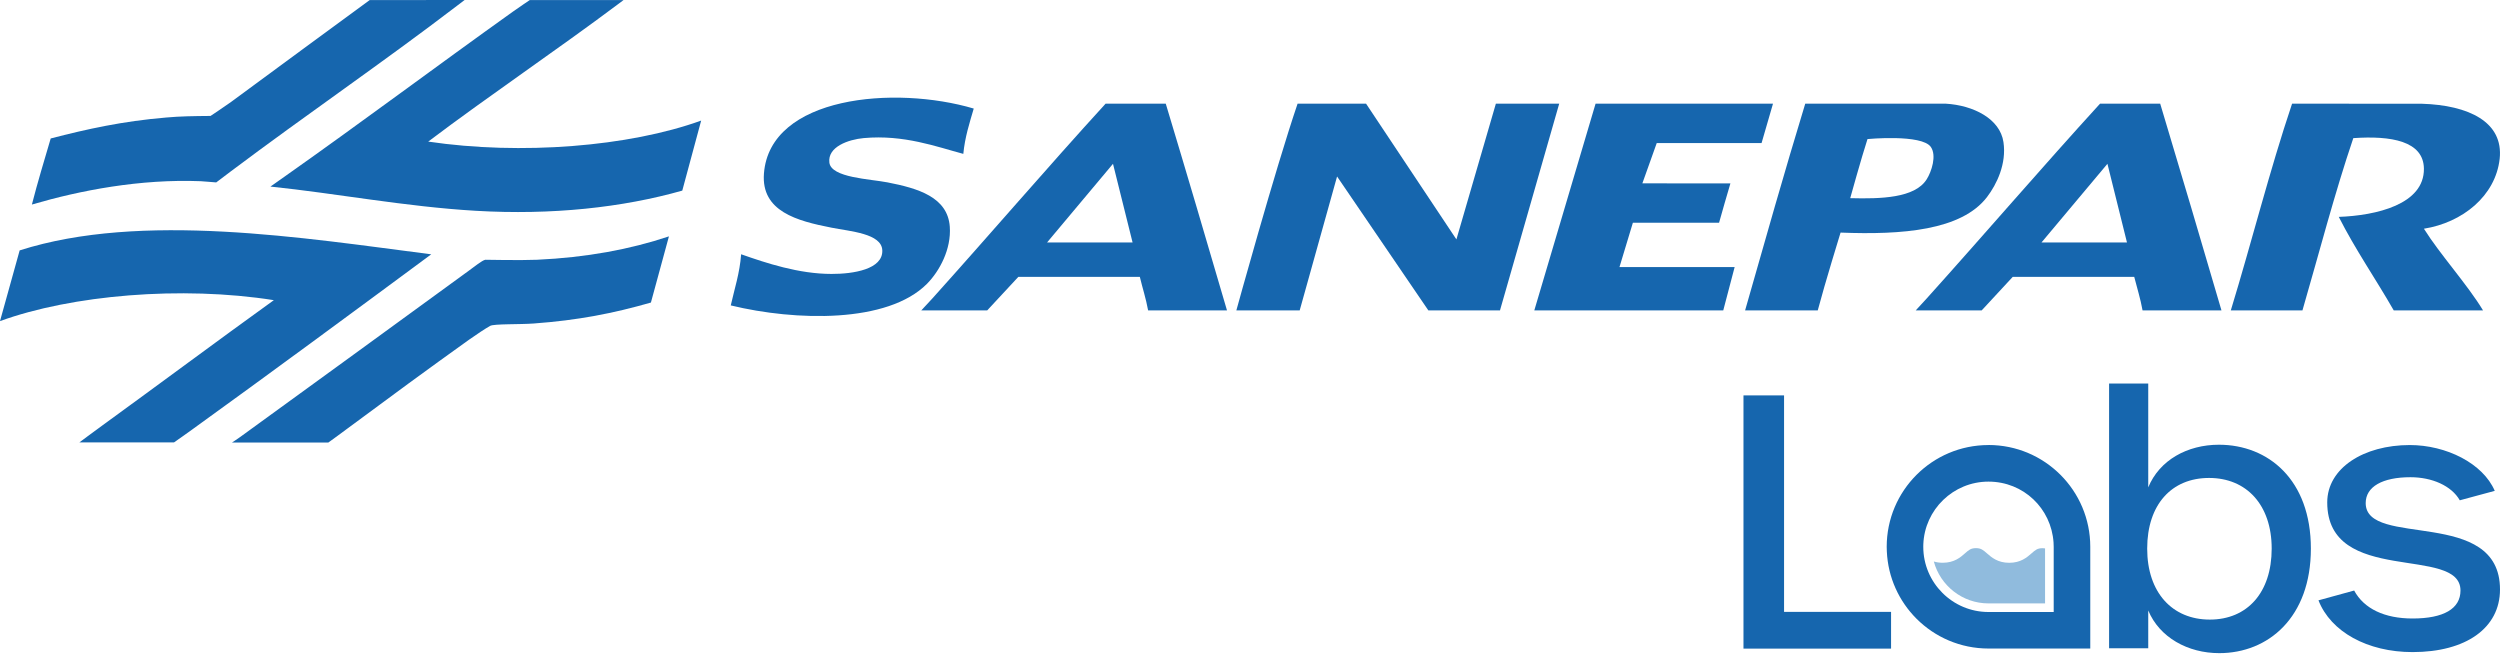
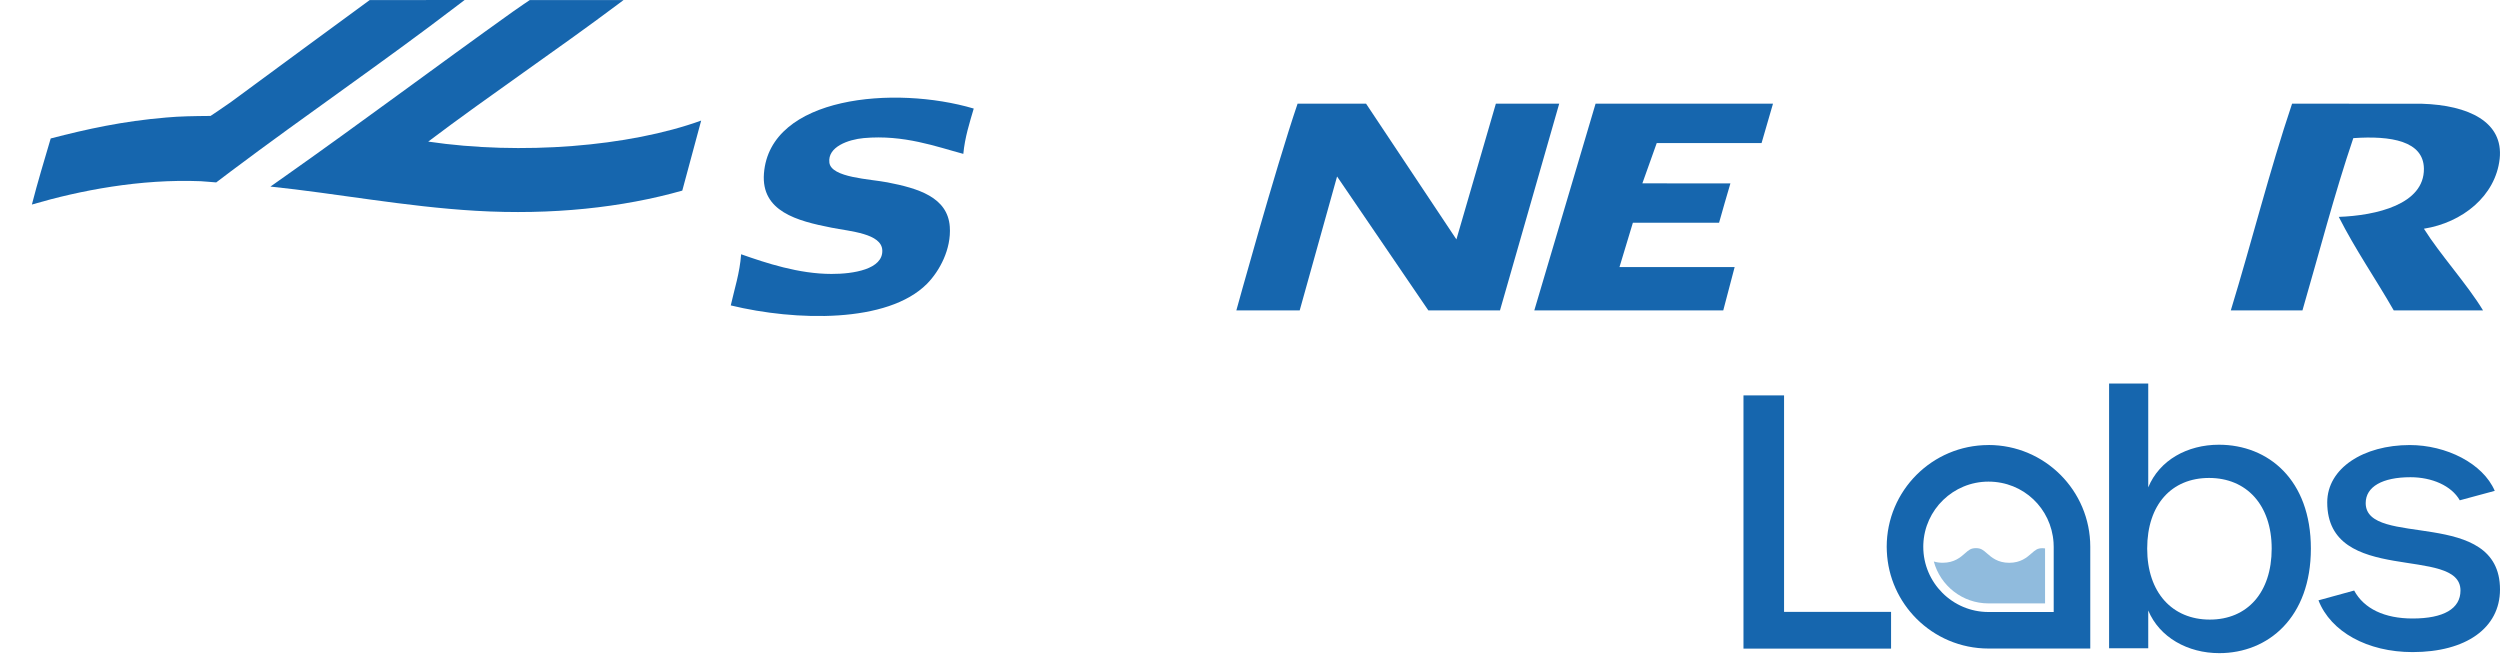
<svg xmlns="http://www.w3.org/2000/svg" width="273" height="72" viewBox="0 0 273 72" fill="none">
  <path d="M217.141 48.599C211.005 48.599 206.028 53.576 206.028 59.712C206.028 59.879 206.028 60.051 206.042 60.214C206.169 63.084 207.386 65.667 209.286 67.567C211.296 69.577 214.077 70.82 217.145 70.82H228.258V59.707C228.258 53.571 223.281 48.594 217.145 48.594L217.141 48.599ZM224.26 66.831H217.141C213.218 66.831 210.022 63.635 210.022 59.712C210.022 59.623 210.022 59.54 210.026 59.456C210.163 55.647 213.302 52.593 217.141 52.593C220.98 52.593 223.996 55.528 224.247 59.231C224.256 59.39 224.264 59.548 224.264 59.712V66.831H224.26Z" fill="#1666AE" />
  <path d="M223.321 59.875V65.892H217.141C214.289 65.892 211.882 63.948 211.172 61.316C211.45 61.4 211.772 61.453 212.147 61.453C213.407 61.453 214.086 60.858 214.58 60.421C214.994 60.056 215.223 59.857 215.774 59.857C216.325 59.857 216.559 60.06 216.969 60.421C217.467 60.858 218.146 61.457 219.407 61.457C220.667 61.457 221.346 60.862 221.844 60.426C222.259 60.06 222.488 59.862 223.039 59.862C223.145 59.862 223.233 59.87 223.317 59.884L223.321 59.875Z" fill="#90BBDD" />
  <path d="M190.388 43.177H194.819V66.817H206.504V70.829H190.388V43.177Z" fill="#1666AE" />
  <path d="M234.588 66.663V70.789H230.312V41.881H234.588V53.223C235.809 50.243 238.864 48.564 242.302 48.564C247.689 48.564 252.348 52.381 252.348 59.906C252.348 67.43 247.689 71.323 242.342 71.323C238.904 71.323 235.814 69.603 234.588 66.663ZM248.068 59.906C248.068 55.132 245.317 52.192 241.231 52.192C237.145 52.192 234.473 55.092 234.473 59.906C234.473 64.719 237.224 67.659 241.31 67.659C245.397 67.659 248.068 64.719 248.068 59.906Z" fill="#1666AE" />
  <path d="M253.177 65.557L257.074 64.486C258.145 66.474 260.397 67.54 263.452 67.54C266.851 67.54 268.685 66.469 268.685 64.486C268.685 59.482 254.134 64.027 254.134 54.863C254.134 51.12 258.105 48.599 263.148 48.599C267.12 48.599 271.131 50.587 272.427 53.602L268.61 54.633C267.693 53.029 265.555 52.112 263.223 52.112C260.168 52.112 258.334 53.144 258.334 54.938C258.334 59.901 273 55.321 273 64.371C273 68.572 269.297 71.208 263.452 71.208C258.524 71.208 254.517 68.991 253.177 65.557Z" fill="#1666AE" />
  <path d="M50.737 0C50.737 0 50.106 0.48 49.948 0.599C41.907 6.749 33.492 12.492 25.236 18.69C24.645 19.131 23.61 19.92 23.61 19.92C23.544 19.929 22.433 19.81 21.926 19.788C15.314 19.528 8.781 20.78 3.482 22.336C4.113 19.876 4.836 17.509 5.537 15.12C9.535 14.084 13.418 13.229 18.161 12.832C19.7 12.695 21.044 12.678 22.992 12.66C22.992 12.66 24.496 11.664 25.236 11.13C30.204 7.485 35.639 3.456 40.369 0.009C40.369 0.009 47.365 0 50.737 0Z" fill="#1666AE" />
  <path d="M68.1 0L67.523 0.432C60.844 5.44 53.47 10.399 46.761 15.463C56.882 16.962 68.691 16.015 76.568 13.167L74.505 20.815C67.994 22.662 60.267 23.508 51.953 23.019C44.244 22.565 36.688 21.115 29.529 20.374L31.187 19.206C39.448 13.383 47.572 7.295 55.987 1.287C56.569 0.868 57.856 0.004 57.856 0.004H68.105L68.1 0Z" fill="#1666AE" />
-   <path d="M18.994 48.317C18.994 48.317 20.105 47.537 20.678 47.127C29.675 40.634 38.39 34.207 47.091 27.771C33.171 25.986 15.455 23.094 2.147 27.343C1.446 29.873 0 35.066 0 35.066C7.802 32.219 19.823 31.183 29.904 32.778C23.706 37.239 17.324 41.996 11.192 46.448C10.337 47.065 8.666 48.312 8.666 48.312H18.999L18.994 48.317Z" fill="#1666AE" />
-   <path d="M73.046 25.818L71.08 33.038C67.002 34.211 63.119 34.974 58.283 35.326C56.745 35.441 53.968 35.353 53.531 35.582C52.985 35.886 52.037 36.521 51.204 37.107C46.659 40.356 42.582 43.353 37.953 46.787C37.283 47.294 35.859 48.321 35.859 48.321H25.337C25.337 48.321 25.959 47.92 26.223 47.722C34.475 41.74 42.785 35.688 51.204 29.552C51.803 29.115 52.619 28.454 52.989 28.366C52.989 28.366 56.912 28.441 58.632 28.366C64.036 28.119 68.796 27.233 73.041 25.814" fill="#1666AE" />
-   <path d="M114.341 26.475H123.677L121.539 17.888C119.807 19.951 114.341 26.475 114.341 26.475ZM120.724 11.32H127.3C129.562 18.818 131.779 26.347 133.987 33.894H125.374C125.14 32.606 124.761 31.456 124.47 30.235H111.202L107.804 33.894H100.605C100.605 33.894 101.482 32.963 101.804 32.602C107.98 25.739 114.451 18.196 120.732 11.32" fill="#1666AE" />
  <path d="M106.331 11.858C105.873 13.431 105.37 14.965 105.194 16.803C102.315 16.037 98.705 14.679 94.315 15.08C92.653 15.234 90.348 16.028 90.568 17.764C90.784 19.413 94.998 19.541 96.916 19.916C100.248 20.564 103.484 21.52 103.717 24.751C103.894 27.206 102.602 29.596 101.231 30.989C96.916 35.331 86.87 35.066 79.799 33.351C80.209 31.522 80.778 29.838 80.932 27.766C83.678 28.732 87.236 29.913 90.797 29.913C93.182 29.922 96.431 29.406 96.347 27.334C96.281 25.492 92.829 25.267 90.797 24.861C87.041 24.125 83.109 23.089 83.422 18.95C84.07 10.482 97.718 9.305 106.327 11.853" fill="#1666AE" />
  <path d="M159.038 26.148L163.349 11.32H170.266L163.799 33.894H155.975L146.008 19.272L141.926 33.894H135.01C135.01 33.894 139.22 18.606 141.697 11.32H149.173L159.043 26.148H159.038Z" fill="#1666AE" />
  <path d="M174.233 11.32H193.611L192.363 15.622C188.616 15.613 184.288 15.622 180.916 15.622L179.346 20.021L188.96 20.03C188.55 21.458 188.114 22.878 187.722 24.324H178.31L176.847 29.164H189.423L188.18 33.894H167.546L174.237 11.32H174.233Z" fill="#1666AE" />
-   <path d="M210.384 19.598C210.926 18.747 211.503 16.989 210.846 16.045C209.85 14.626 203.93 15.186 203.93 15.186C203.273 17.209 202.044 21.639 202.044 21.639C205.394 21.727 209.096 21.63 210.384 19.594M197.129 11.32H212.464C215.515 11.501 218.402 12.977 218.777 15.516C219.129 17.87 218.054 20.118 216.974 21.529C214.183 25.157 207.726 25.664 200.99 25.399C200.99 25.399 199.262 31.002 198.499 33.894H190.565C192.72 26.338 194.863 18.765 197.133 11.32" fill="#1666AE" />
-   <path d="M222.933 26.475H232.265L230.132 17.888C228.404 19.951 222.933 26.475 222.933 26.475ZM229.321 11.32H235.893C238.145 18.818 240.38 26.347 242.584 33.894H233.967C233.737 32.606 233.367 31.456 233.059 30.235H219.79L216.401 33.894H209.198C209.198 33.894 210.066 32.963 210.388 32.602C216.564 25.739 223.048 18.196 229.325 11.32" fill="#1666AE" />
  <path d="M250.294 11.32C250.294 11.32 264.417 11.329 264.475 11.329C269.566 11.487 273.397 13.308 272.965 17.337C272.511 21.41 268.896 24.306 264.691 24.976C266.463 27.806 269.412 31.028 271.149 33.898H261.398C259.432 30.46 257.206 27.264 255.394 23.684C259.489 23.535 264.739 22.318 264.691 18.417C264.651 15.393 261.098 14.798 256.981 15.084C254.922 21.154 253.256 27.608 251.427 33.898H243.603C245.89 26.417 247.834 18.637 250.294 11.324" fill="#1666AE" />
</svg>